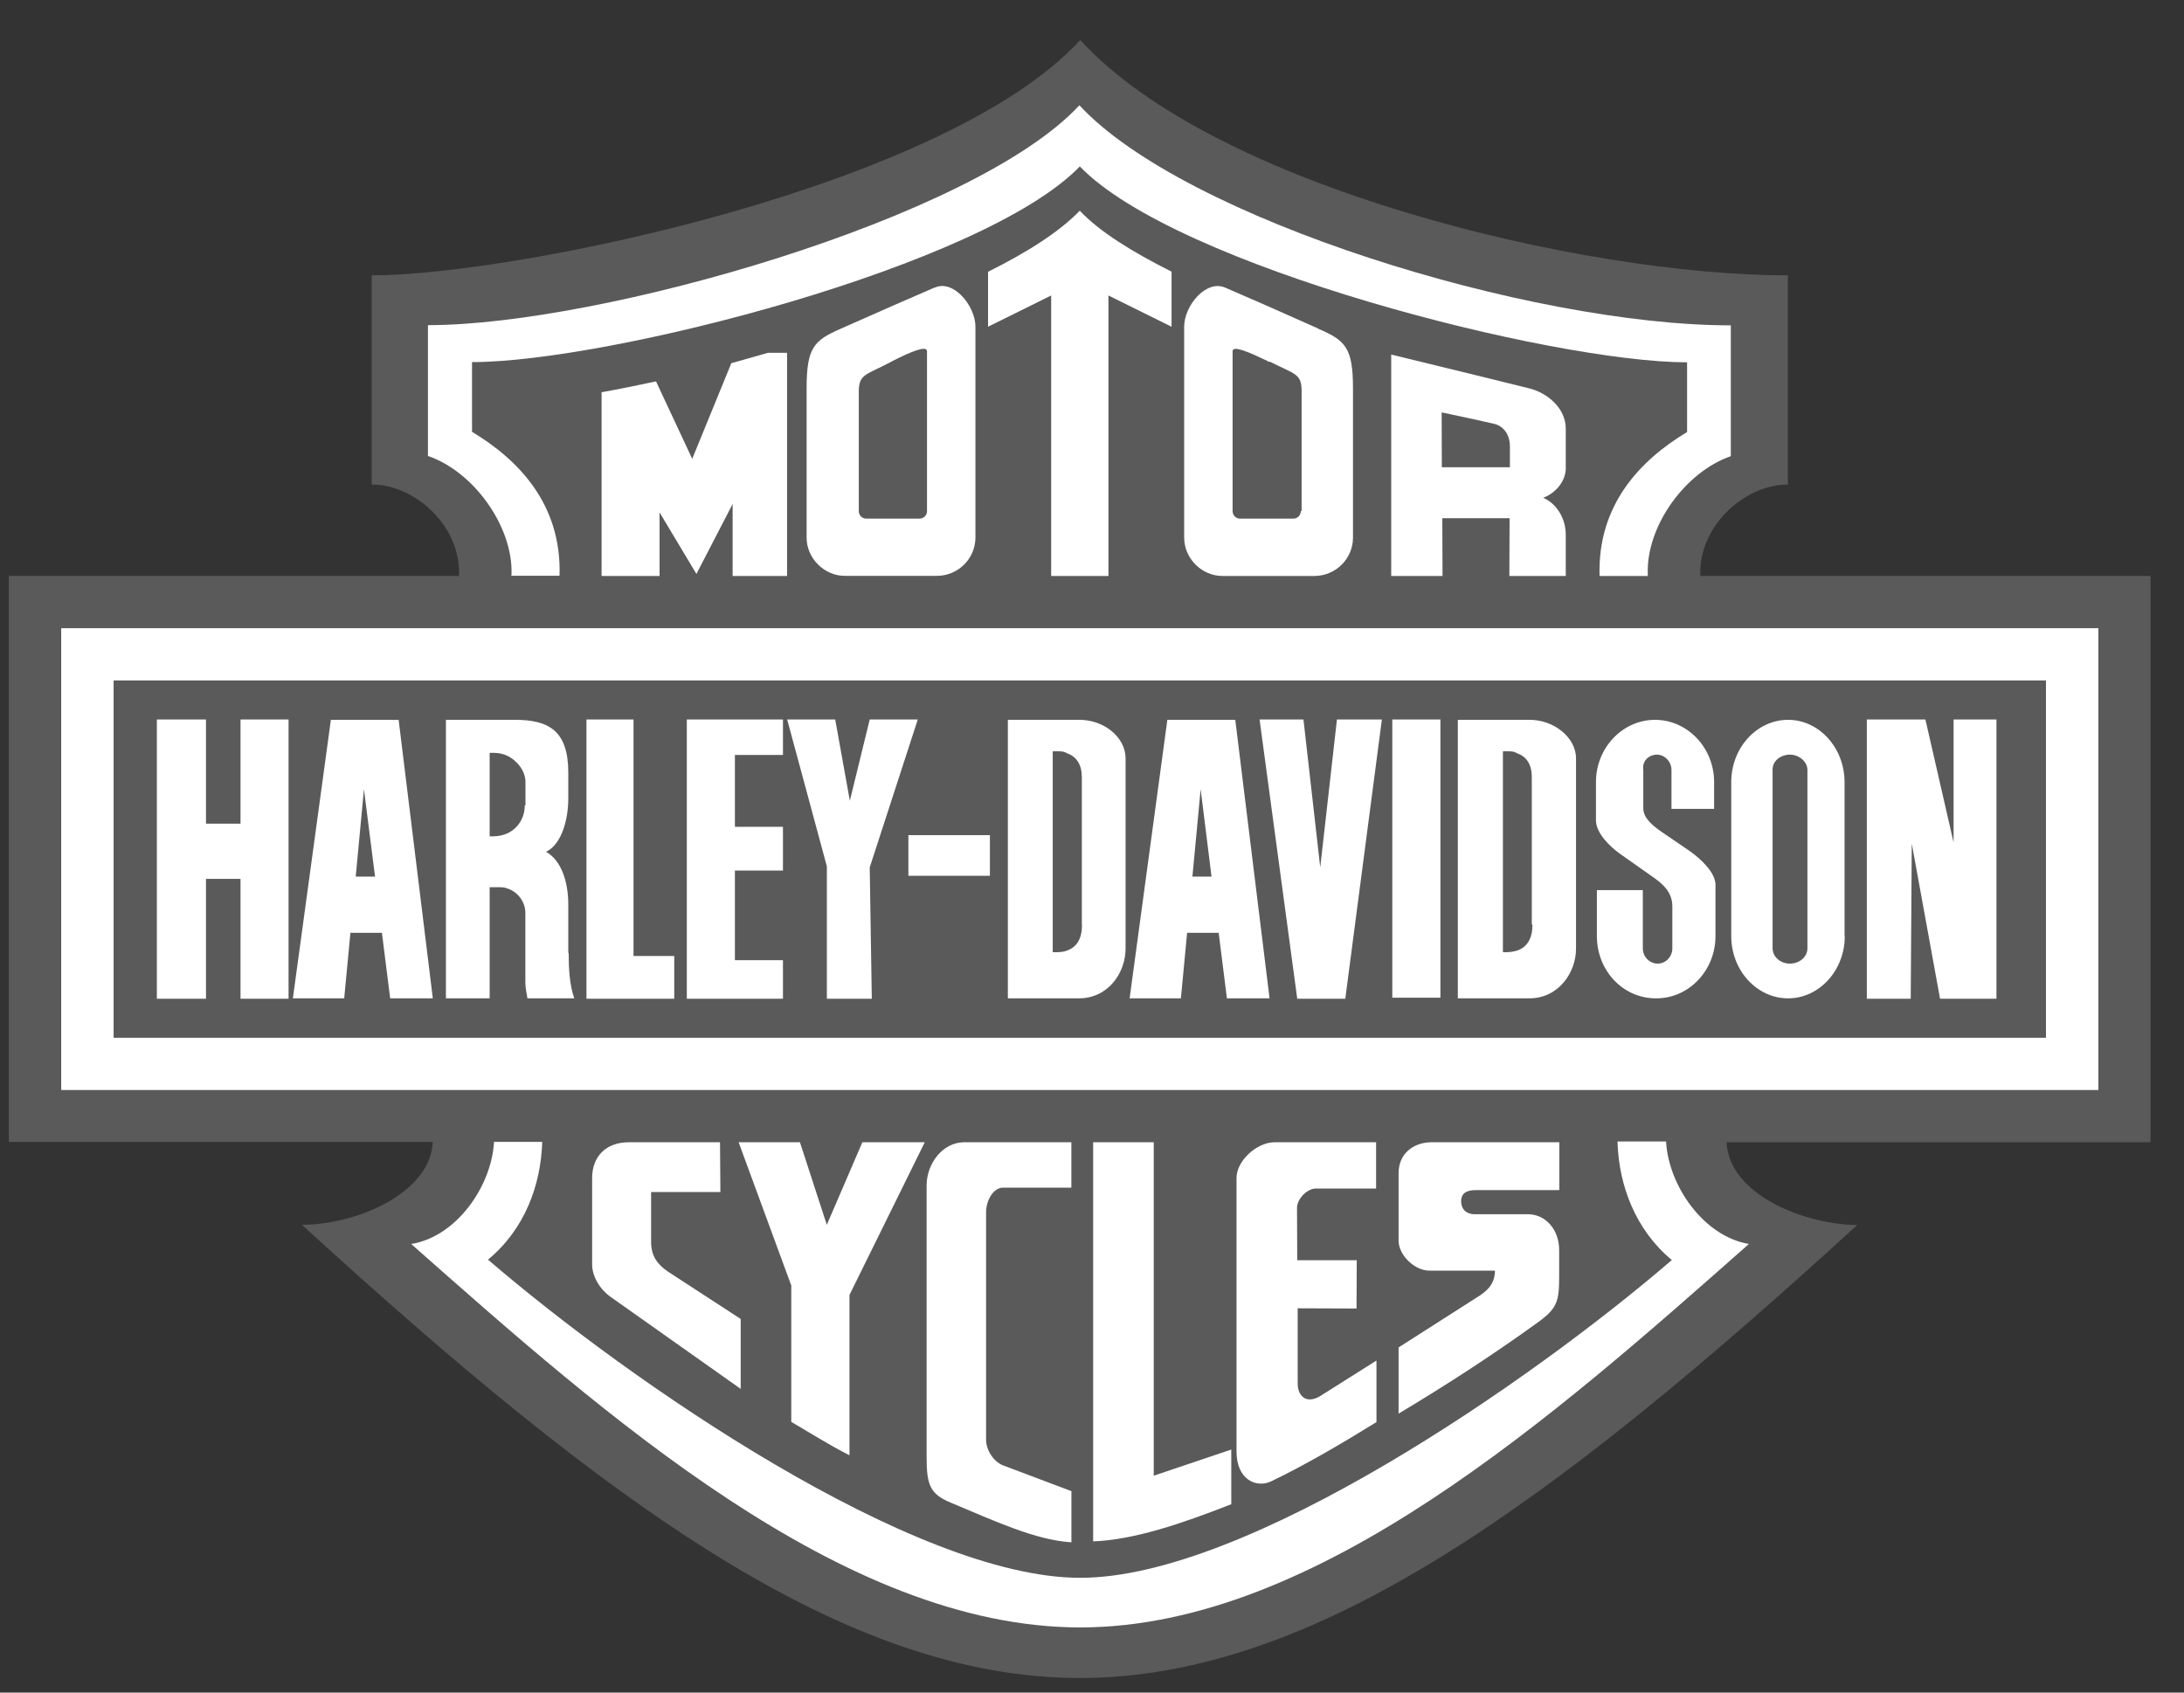
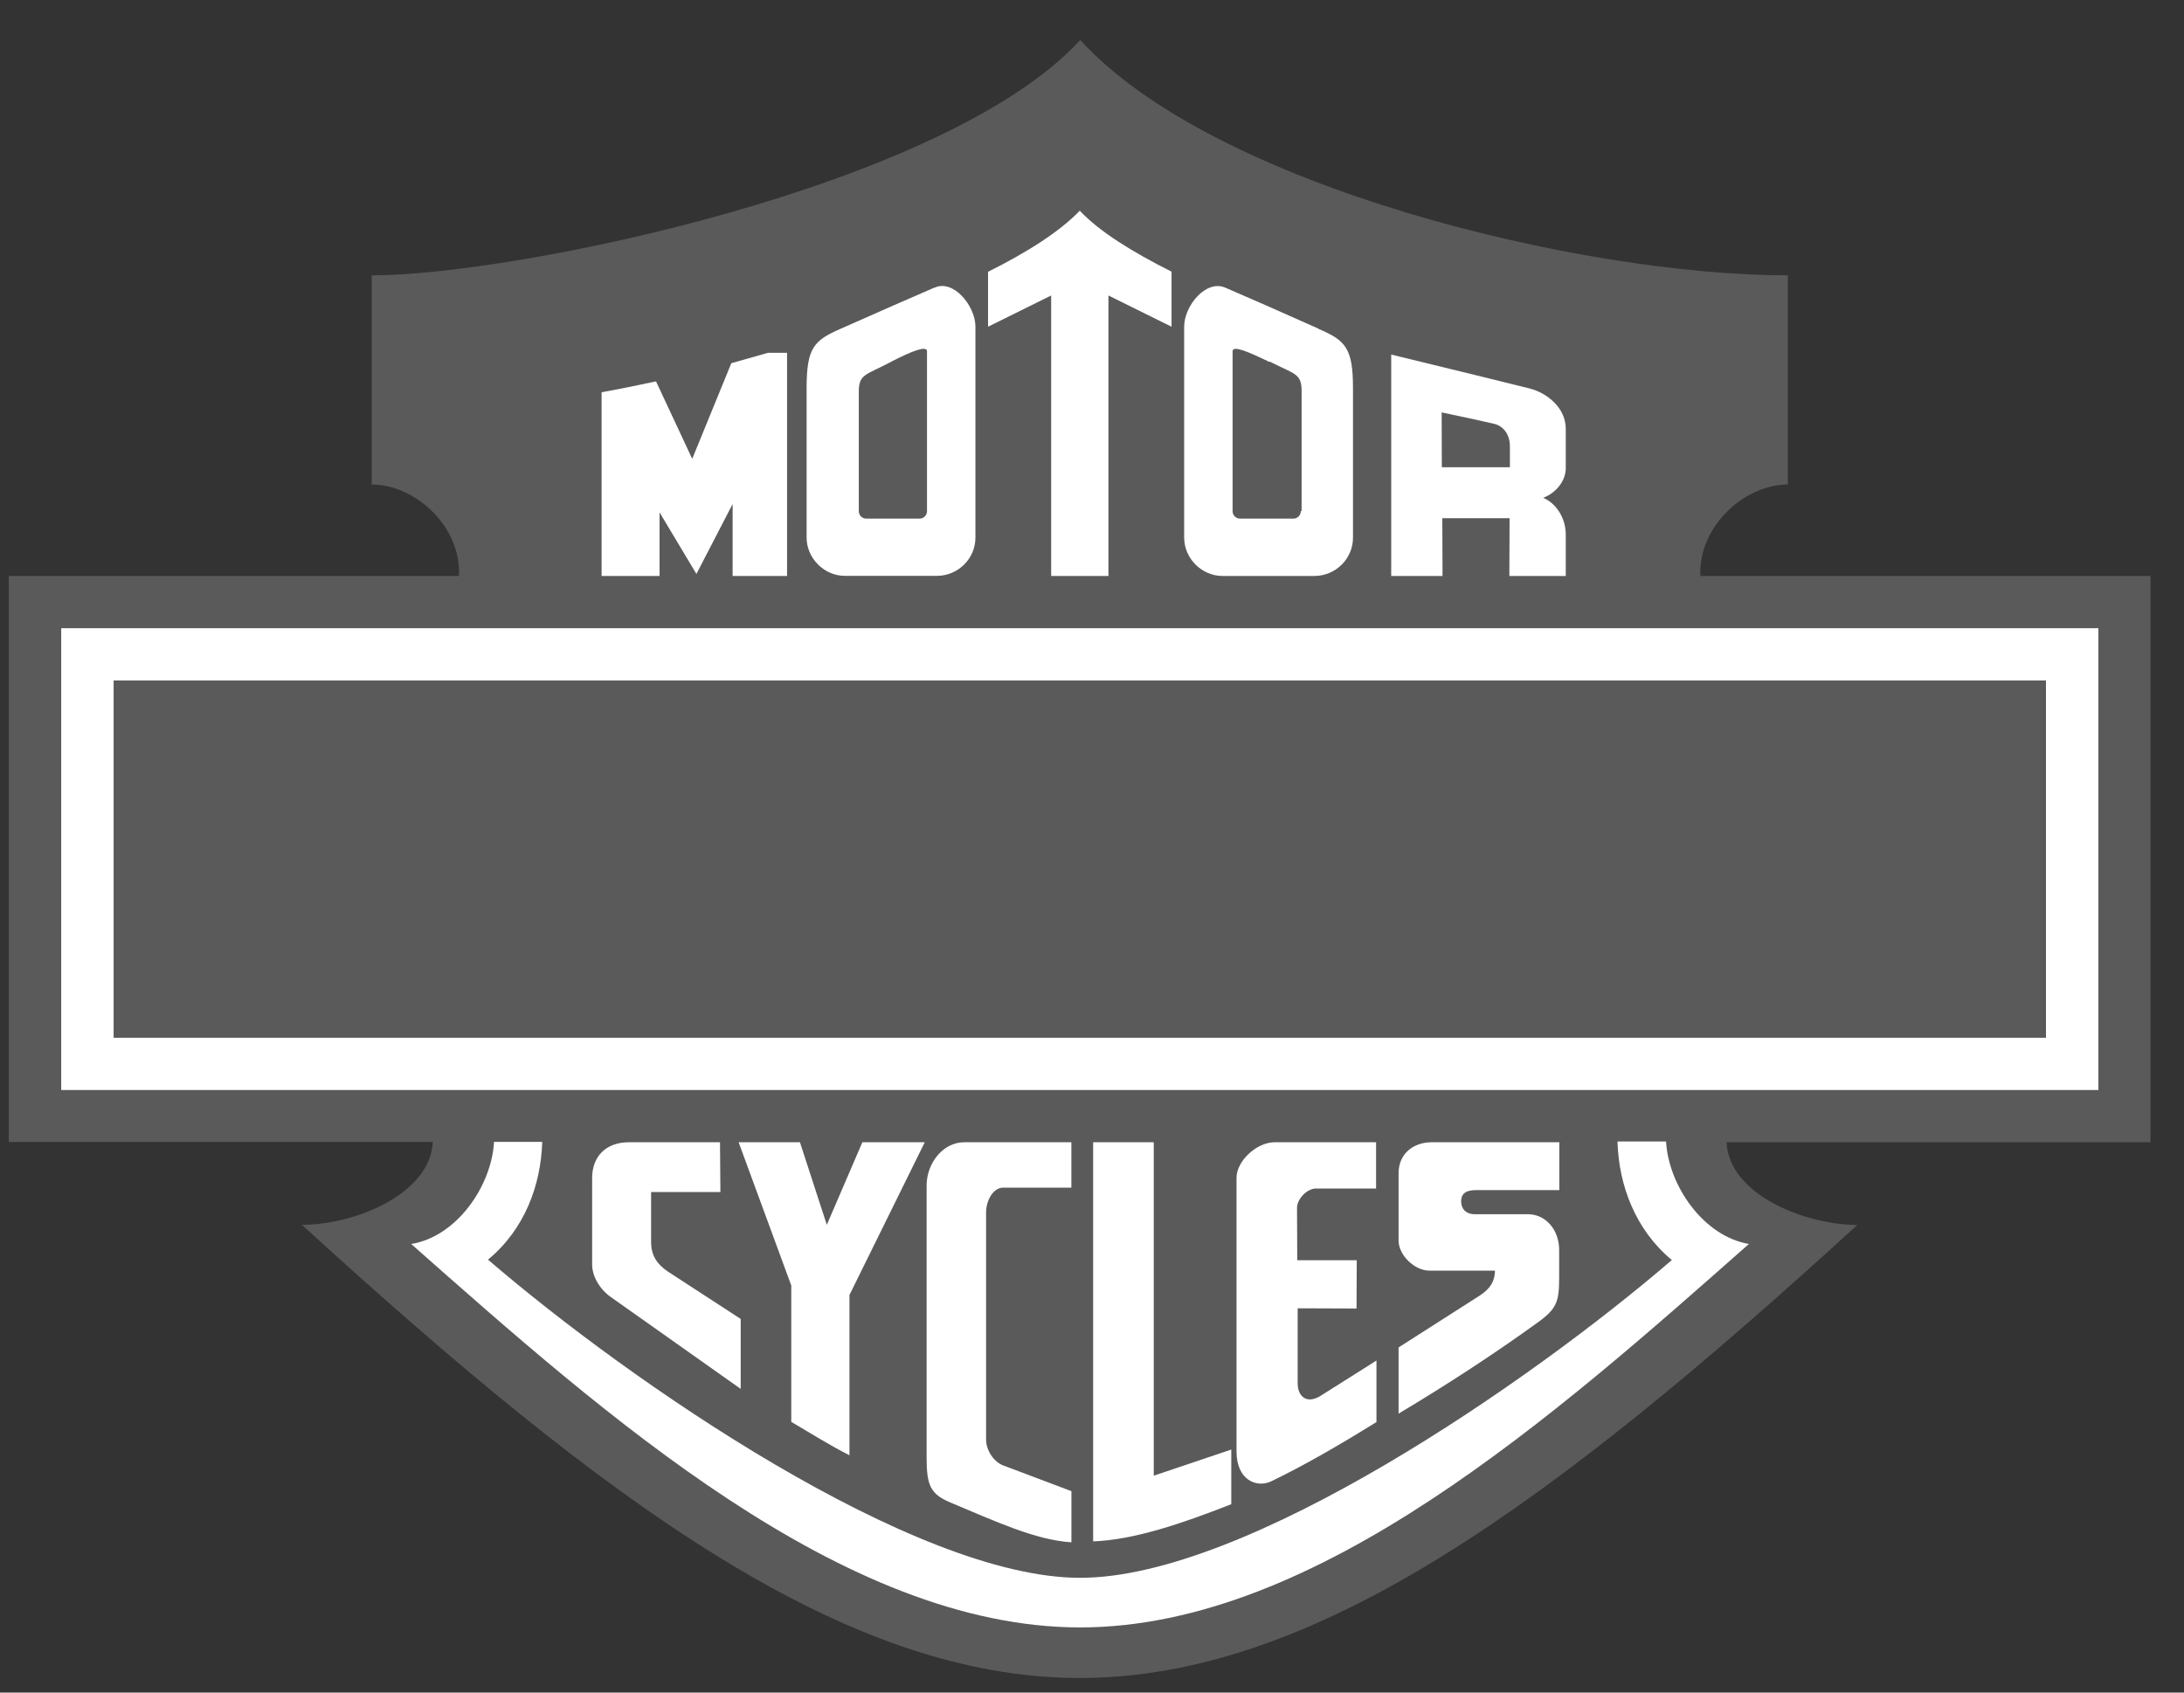
<svg xmlns="http://www.w3.org/2000/svg" width="40" height="31" viewBox="0 0 40 31" fill="none">
  <rect x="0" y="0" width="40" height="31" fill="#333333" stroke="none" />
  <path d="M5.527 22.433C6.515 22.433 7.882 21.861 7.927 20.916H0.161V10.549H8.406C8.451 9.645 7.605 8.874 6.808 8.874V5.043C9.428 5.043 17.315 3.425 19.785 0.733C22.237 3.423 28.973 5.045 32.745 5.043V8.874C31.947 8.874 31.101 9.645 31.142 10.549H39.387V20.921H31.622C31.666 21.875 33.038 22.428 34.015 22.437C28.425 27.546 24.084 30.733 19.776 30.733C15.473 30.733 11.124 27.546 5.534 22.437L5.527 22.433Z" fill="#5A5A5A" />
-   <path d="M2.873 13.178H3.773V15.086H4.405V13.178H5.285V18.292H4.405V16.097H3.773V18.292H2.873V13.178ZM7.301 13.184H6.06L5.364 18.285H6.304L6.418 17.085H6.995L7.146 18.285H7.927L7.301 13.184ZM6.69 16.055H6.515L6.666 14.454L6.69 14.648L6.869 16.055H6.69ZM10.408 17.454V16.566C10.408 16.152 10.282 15.759 10.001 15.601C10.299 15.459 10.408 14.98 10.408 14.632V14.149C10.408 13.379 10.046 13.184 9.432 13.184H8.167V18.285H8.968V16.25H9.143C9.192 16.25 9.239 16.25 9.296 16.274C9.471 16.331 9.622 16.503 9.622 16.724V17.989C9.622 18.084 9.641 18.18 9.66 18.285H10.518C10.432 18.043 10.415 17.738 10.415 17.454H10.408ZM9.611 14.75C9.611 14.981 9.485 15.175 9.289 15.265C9.207 15.3 9.119 15.318 9.029 15.318H8.968V13.789H9.05C9.135 13.789 9.222 13.808 9.299 13.846C9.486 13.941 9.624 14.132 9.624 14.323V14.75H9.611ZM10.741 13.178H11.603V17.509H12.349V18.292H10.741V13.178ZM12.579 13.178H14.34V13.827H13.46V15.143H14.34V15.945H13.46V17.586H14.34V18.292H12.579V13.178ZM14.417 13.178H15.297L15.565 14.666L15.929 13.178H16.809L15.929 15.887L15.967 18.292H15.144V15.868L14.417 13.178ZM16.637 15.296H18.13V16.04H16.637V15.296ZM19.76 13.184H18.459V18.285H19.76C20.298 18.285 20.615 17.815 20.615 17.373V13.89C20.615 13.502 20.217 13.178 19.758 13.184H19.76ZM19.817 16.937C19.817 17.184 19.728 17.342 19.549 17.407C19.492 17.432 19.423 17.44 19.342 17.44H19.281V13.76H19.354C19.427 13.76 19.488 13.76 19.546 13.798C19.716 13.855 19.814 14.008 19.814 14.232V16.931L19.817 16.937ZM22.624 13.184H21.38L20.689 18.285H21.628L21.742 17.085H22.32L22.471 18.285H23.252L22.624 13.184ZM22.014 16.055H21.839L21.99 14.454L22.014 14.648L22.189 16.055H22.014ZM23.069 13.178H23.873L24.18 15.887L24.486 13.178H25.309L24.639 18.292H23.759L23.069 13.178ZM25.5 13.178H26.381V18.273H25.5V13.178ZM33.783 17.146V14.324C33.783 13.7 33.319 13.184 32.75 13.184C32.176 13.184 31.708 13.695 31.708 14.324V17.146C31.708 17.774 32.176 18.285 32.75 18.285C33.319 18.285 33.787 17.774 33.787 17.146L33.783 17.146ZM33.103 17.369C33.103 17.523 32.961 17.649 32.782 17.649C32.607 17.649 32.465 17.523 32.465 17.369V14.101C32.461 13.941 32.603 13.827 32.775 13.821H32.778C32.957 13.821 33.103 13.955 33.103 14.101V17.369ZM28.01 13.184H26.7V18.285H28.01C28.543 18.285 28.865 17.815 28.865 17.373V13.89C28.865 13.502 28.449 13.178 28.008 13.184H28.01ZM28.067 16.937C28.067 17.184 27.973 17.342 27.795 17.407C27.726 17.429 27.655 17.44 27.583 17.44H27.526V13.76H27.595C27.673 13.76 27.729 13.76 27.787 13.798C27.962 13.855 28.055 14.008 28.055 14.232V16.931L28.067 16.937ZM30.345 13.821C30.492 13.821 30.613 13.955 30.613 14.101V14.815H31.394V14.324C31.394 13.695 30.906 13.184 30.312 13.184C29.718 13.184 29.23 13.695 29.23 14.324V15.025C29.23 15.254 29.479 15.502 29.671 15.638L30.285 16.071C30.419 16.167 30.629 16.32 30.629 16.598V17.369C30.629 17.523 30.507 17.649 30.361 17.649C30.21 17.649 30.088 17.523 30.088 17.369V16.303H29.247V17.146C29.247 17.776 29.725 18.291 30.338 18.285C30.932 18.285 31.419 17.774 31.419 17.146V16.205C31.419 15.986 31.159 15.735 30.944 15.585L30.427 15.232C30.281 15.13 30.097 14.989 30.097 14.806V14.101C30.073 13.941 30.191 13.826 30.344 13.821L30.345 13.821ZM34.191 13.178H35.264L35.78 15.43V13.178H36.565V18.292H35.532L35.014 15.449L34.995 18.292H34.191V13.178Z" fill="white" />
  <path d="M19.777 11.506H1.121V19.964H38.432V11.506H19.777ZM37.472 19.007H2.081V12.463H37.472V19.007H37.472Z" fill="white" />
-   <path d="M19.777 3.048C21.538 4.88 28.429 6.635 30.899 6.636V7.913C30.049 8.424 29.256 9.239 29.296 10.549H30.179V10.508C30.151 9.632 30.867 8.643 31.7 8.355V5.959C28.015 5.959 21.689 4.005 19.769 1.928C17.849 4.004 10.974 5.959 7.838 5.955V8.351C8.672 8.637 9.388 9.629 9.369 10.504L9.365 10.545H10.248C10.289 9.235 9.495 8.42 8.645 7.909V6.632C11.132 6.633 18.015 4.878 19.777 3.048Z" fill="white" />
  <path d="M29.625 20.921C29.649 21.704 29.95 22.524 30.62 23.078C28.025 25.312 22.822 28.905 19.779 28.898C16.741 28.898 11.534 25.305 8.938 23.071C9.613 22.512 9.906 21.705 9.931 20.914H9.048C9.004 21.721 8.365 22.65 7.531 22.784C11.07 25.913 15.437 29.806 19.783 29.807C24.127 29.807 28.492 25.91 32.031 22.784C31.197 22.642 30.559 21.714 30.514 20.907H29.625L29.625 20.921ZM17.108 5.27L16.355 5.598L15.404 6.018C14.912 6.233 14.773 6.359 14.773 7.109V9.846C14.773 10.227 15.099 10.552 15.482 10.547H17.158C17.548 10.547 17.865 10.231 17.865 9.846V5.982C17.865 5.603 17.46 5.107 17.115 5.27L17.108 5.27ZM16.978 9.361C16.978 9.379 16.974 9.397 16.968 9.414C16.961 9.431 16.951 9.446 16.938 9.459C16.925 9.472 16.909 9.482 16.893 9.489C16.876 9.496 16.858 9.499 16.839 9.499H15.867C15.849 9.499 15.831 9.496 15.814 9.489C15.797 9.482 15.782 9.472 15.769 9.459C15.756 9.446 15.746 9.431 15.739 9.414C15.732 9.397 15.729 9.379 15.729 9.361V7.172C15.729 6.851 15.855 6.872 16.303 6.636C16.319 6.628 16.335 6.62 16.355 6.608C16.673 6.446 16.978 6.316 16.978 6.434V9.361H16.978ZM24.149 6.02L23.198 5.598L22.445 5.27C22.091 5.112 21.688 5.598 21.688 5.984V9.847C21.688 10.229 22.013 10.553 22.396 10.549H24.072C24.463 10.549 24.78 10.233 24.78 9.847V7.111C24.78 6.366 24.639 6.233 24.141 6.02H24.149ZM23.824 9.361C23.824 9.379 23.821 9.397 23.814 9.414C23.807 9.431 23.797 9.446 23.784 9.459C23.771 9.472 23.756 9.482 23.739 9.489C23.722 9.496 23.704 9.499 23.686 9.499H22.713C22.695 9.499 22.677 9.496 22.66 9.489C22.643 9.482 22.628 9.472 22.615 9.459C22.602 9.446 22.592 9.431 22.585 9.414C22.578 9.397 22.575 9.379 22.575 9.361V6.434C22.575 6.316 22.881 6.453 23.207 6.608C23.227 6.627 23.245 6.627 23.264 6.627C23.712 6.856 23.839 6.837 23.839 7.162V9.361H23.824Z" fill="white" />
  <path d="M28.677 8.566V7.853C28.677 7.471 28.336 7.196 28.014 7.115L27.026 6.871L25.48 6.494V10.549H26.42L26.416 9.491H27.648L27.644 10.549H28.677V9.791C28.677 9.474 28.486 9.207 28.263 9.118C28.478 9.037 28.678 8.827 28.678 8.566L28.677 8.566ZM27.648 8.558H26.407L26.404 7.553L27.026 7.686L27.367 7.763C27.53 7.801 27.654 7.953 27.654 8.176V8.558L27.648 8.558Z" fill="white" />
  <path d="M21.457 4.978V5.984L20.301 5.412V10.549H19.252V5.412L18.096 5.984V4.978C18.82 4.617 19.41 4.24 19.776 3.859C20.143 4.248 20.734 4.611 21.461 4.978H21.457ZM11.018 10.549H12.08V9.385L12.755 10.512L13.418 9.231V10.549H14.415V6.462H14.065C13.841 6.526 13.618 6.587 13.394 6.652L12.678 8.404L12.015 6.985C11.673 7.058 11.34 7.127 11.018 7.184V10.549ZM11.514 20.921H13.187L13.194 21.833H11.925V22.758C11.929 23.006 12.04 23.158 12.232 23.289L13.566 24.157V25.438L11.186 23.755C10.995 23.622 10.845 23.386 10.845 23.159V21.582C10.843 21.173 11.105 20.925 11.507 20.921H11.514ZM13.528 20.921H14.651L15.143 22.433L15.794 20.921H16.937L15.558 23.718V26.654C15.204 26.476 14.846 26.249 14.492 26.042V23.544L13.528 20.921ZM17.653 20.921H19.622V21.752H18.373C18.19 21.752 18.06 21.987 18.06 22.206V26.366C18.06 26.557 18.194 26.767 18.366 26.837L19.623 27.311V28.248C18.964 28.207 18.216 27.858 17.414 27.522C17.044 27.367 16.971 27.213 16.971 26.699V21.715C16.97 21.306 17.269 20.925 17.652 20.921H17.653ZM20.021 20.921H21.131V27.028L22.551 26.549V27.55C21.632 27.911 20.765 28.203 20.021 28.231V20.921ZM23.336 20.921H25.203V21.768H24.109C23.938 21.764 23.751 21.963 23.755 22.129L23.759 23.082H24.849L24.845 23.966L23.767 23.962V25.337C23.767 25.566 23.92 25.718 24.169 25.576L25.21 24.919V26.046C24.587 26.432 23.904 26.833 23.278 27.133C23.017 27.255 22.647 27.109 22.647 26.586V21.582C22.64 21.268 23.012 20.925 23.337 20.921H23.336ZM26.204 20.921H28.559V21.797H27.042C26.887 21.797 26.757 21.833 26.761 22.012C26.769 22.183 26.895 22.241 27.01 22.239H27.982C28.312 22.239 28.556 22.525 28.556 22.895V23.394C28.556 23.836 28.516 23.966 28.17 24.217C27.368 24.797 26.498 25.364 25.615 25.891V24.679L27.1 23.73C27.299 23.601 27.377 23.463 27.381 23.272H26.177C25.912 23.272 25.615 22.992 25.615 22.721V21.484C25.618 21.115 25.902 20.925 26.208 20.921L26.204 20.921Z" fill="white" />
</svg>